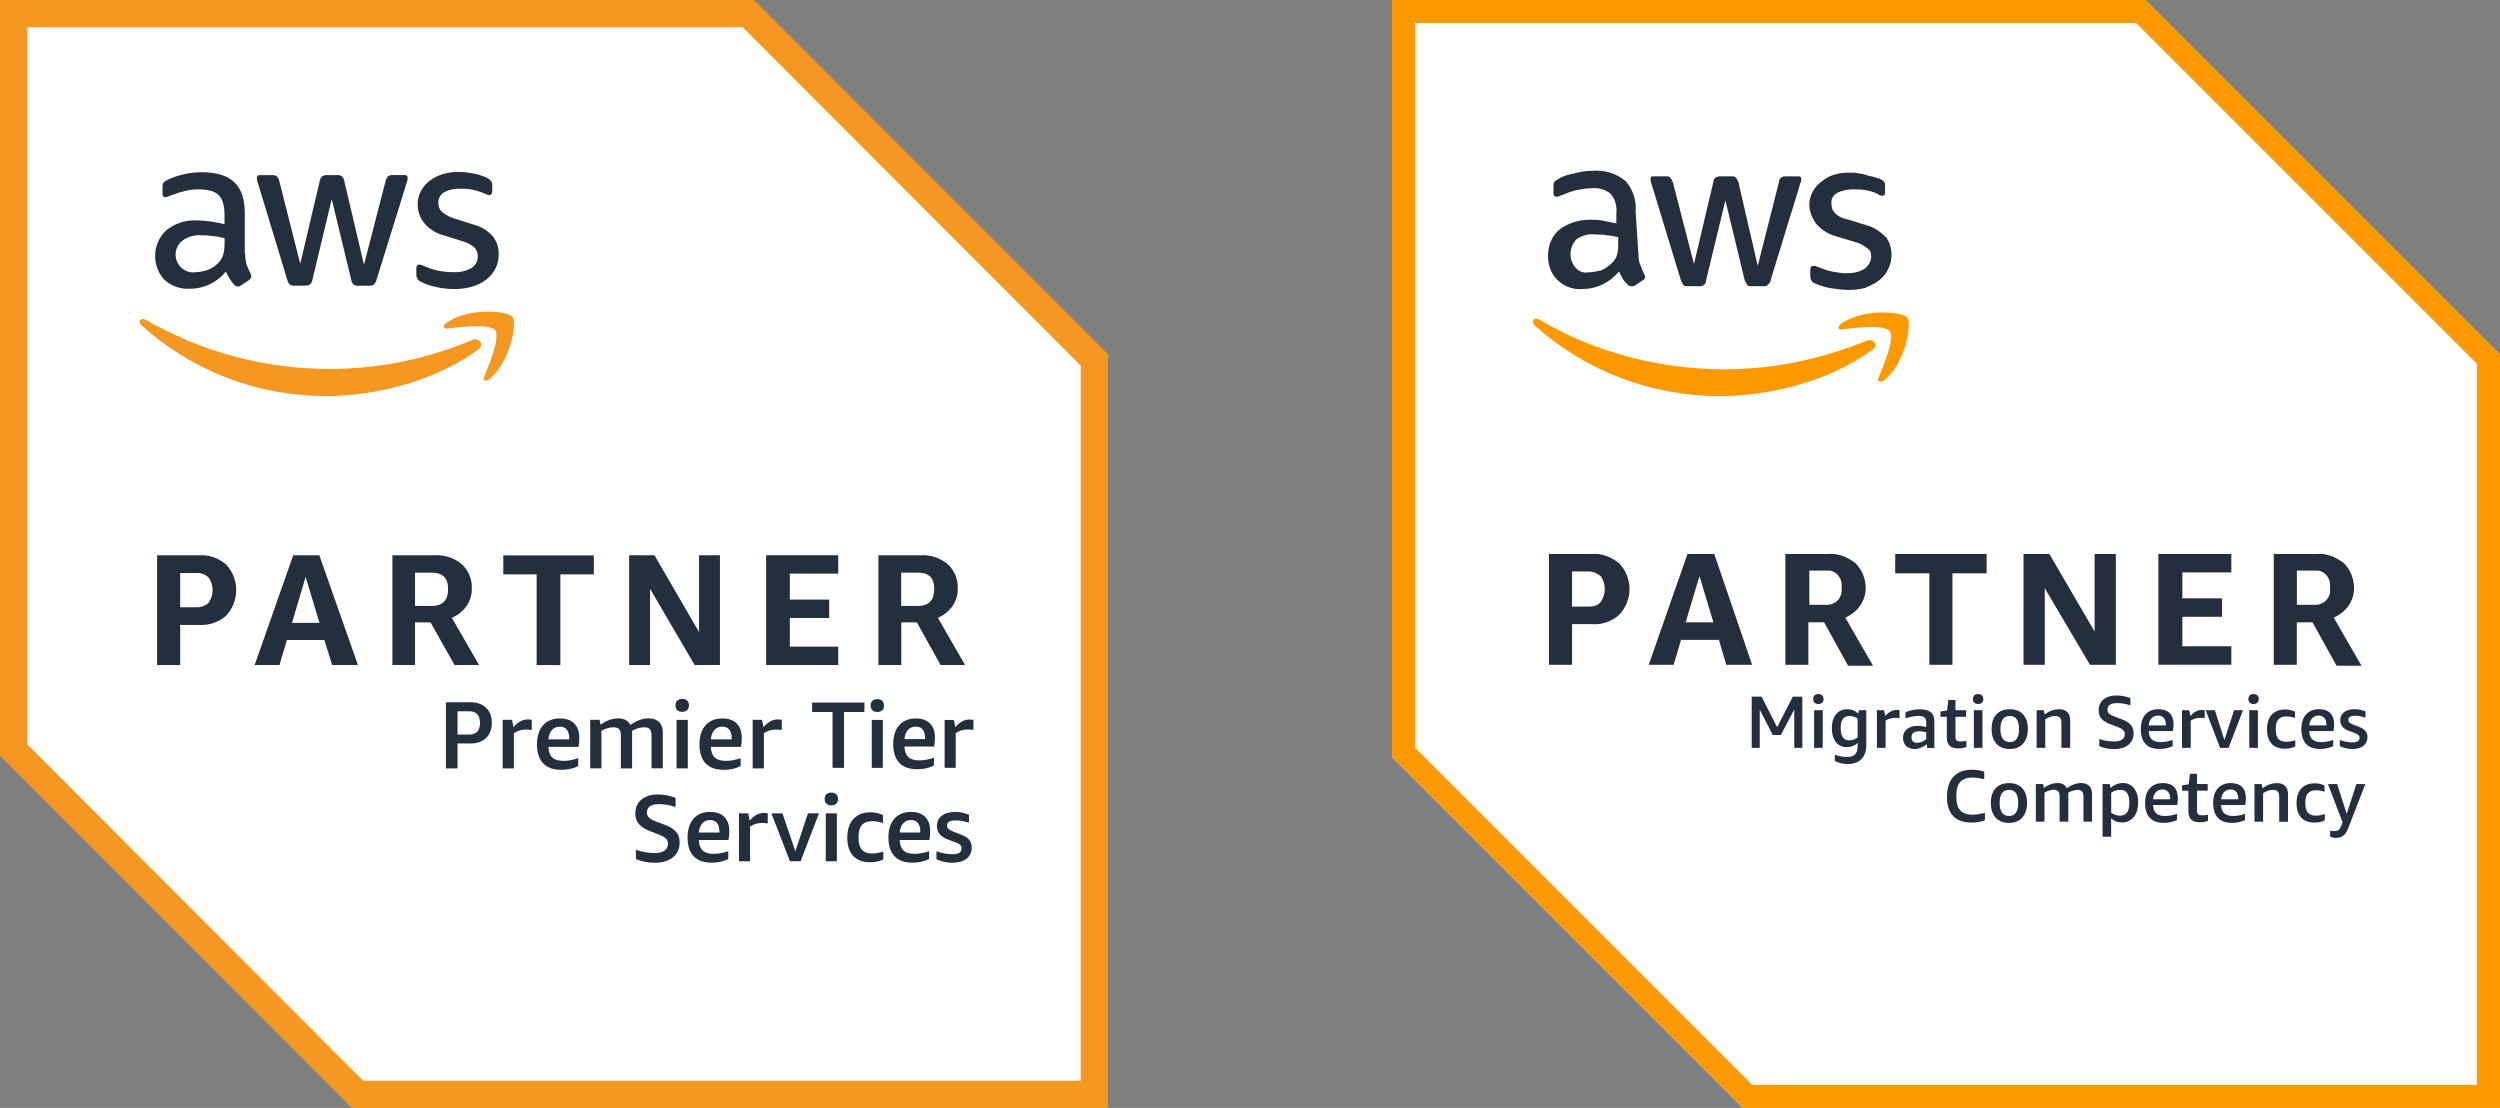
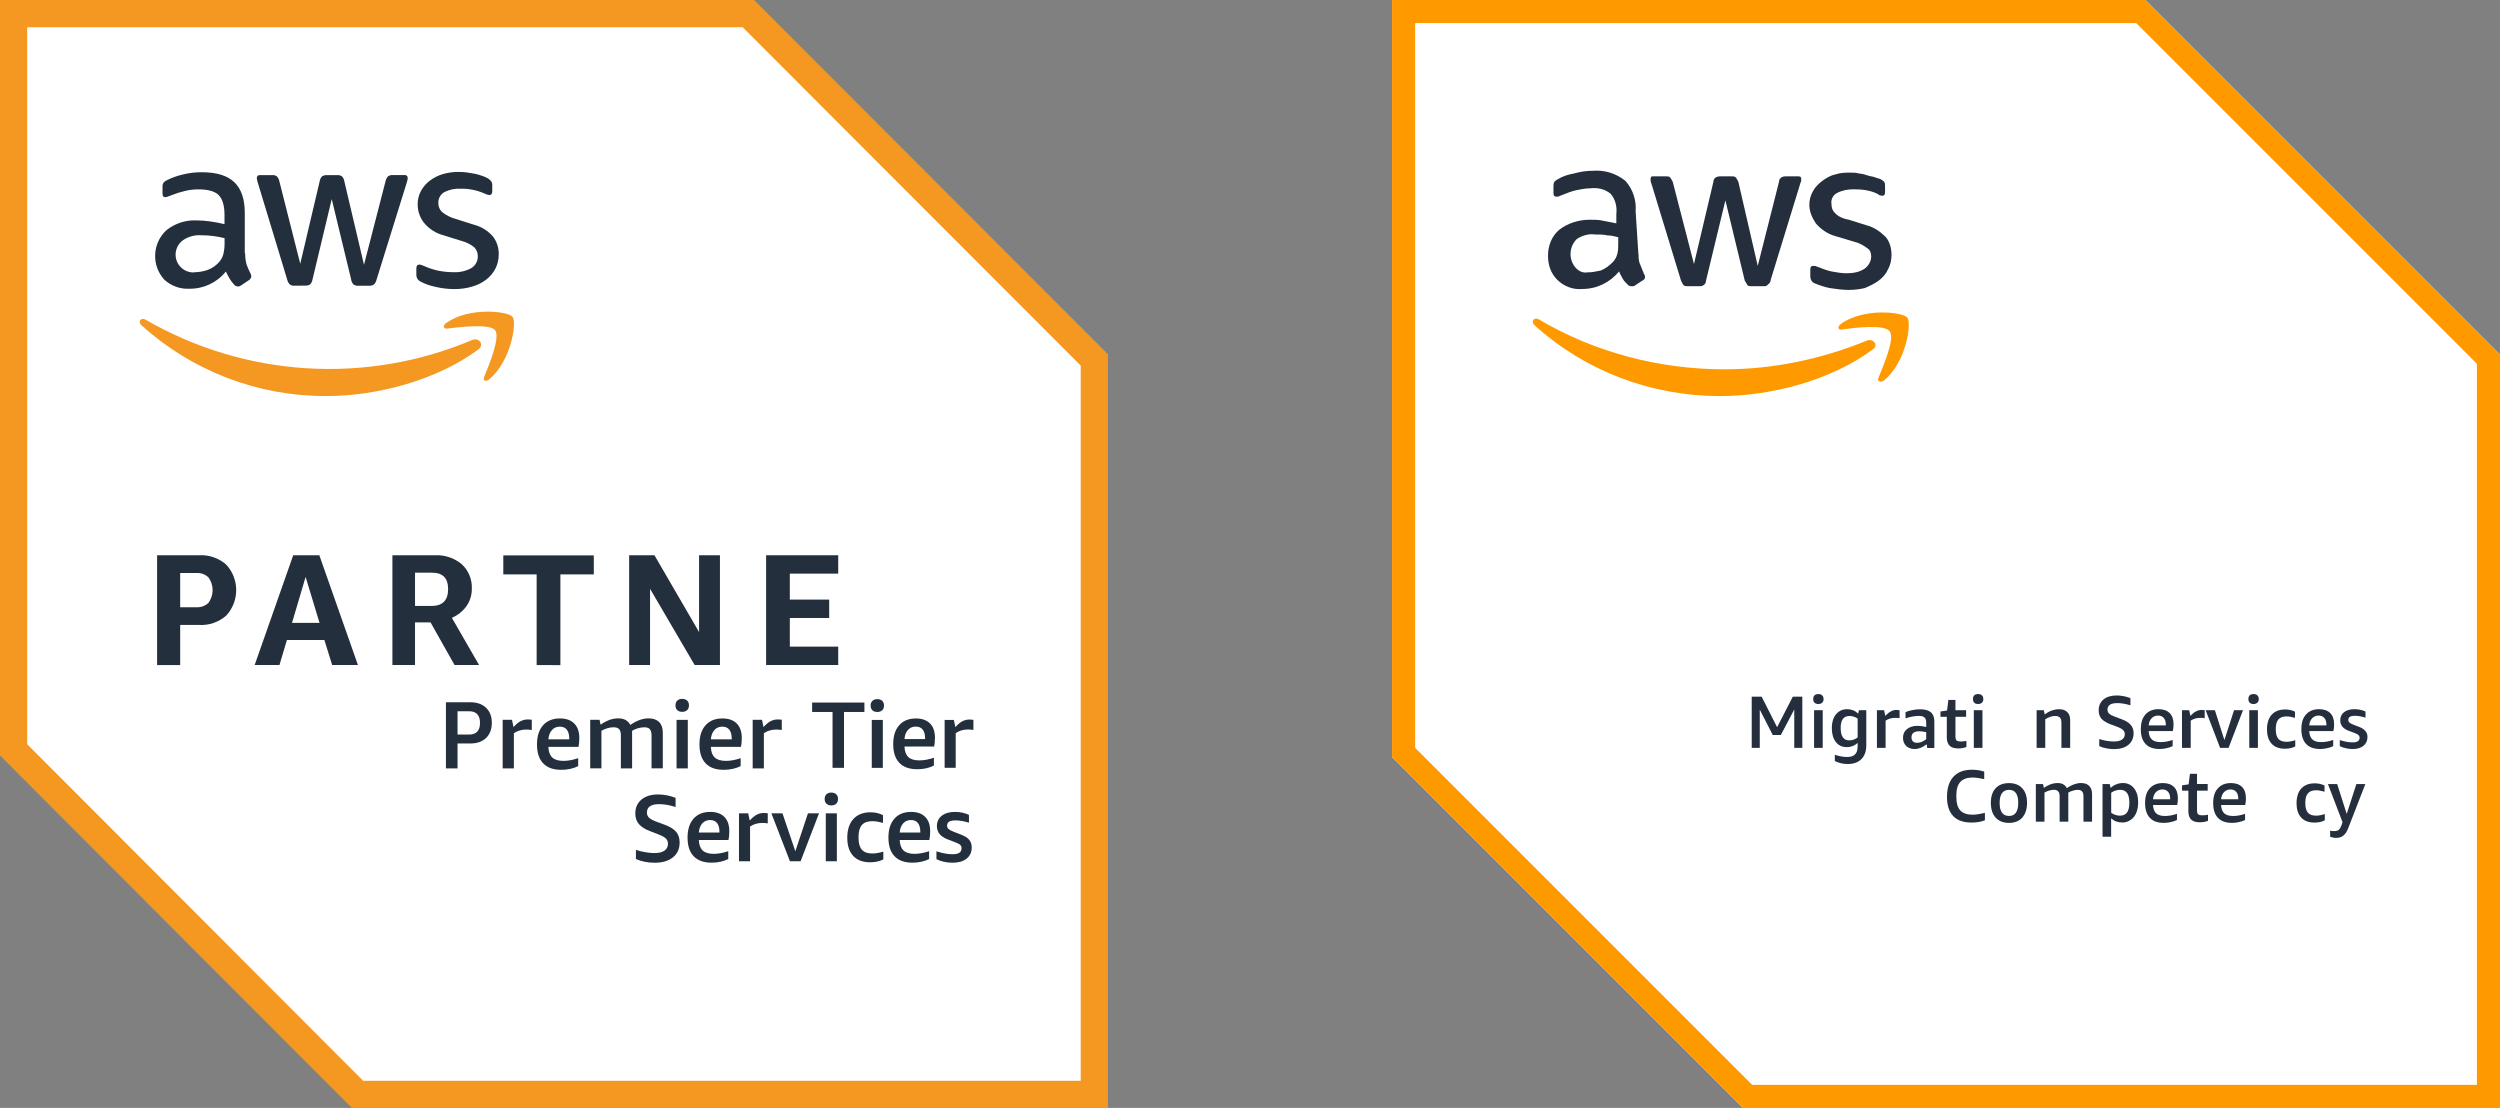
<svg xmlns="http://www.w3.org/2000/svg" width="352" height="156" viewBox="0 0 352 156" fill="none">
  <rect x="0" y="0" width="352" height="156" fill="#808080" stroke="none" />
  <g clip-path="url(#clip0_4022_36573)">
    <path d="M1.45 2.237V105.508L50.074 154.213H153.127V50.345L104.826 1.957L1.45 2.237Z" fill="white" />
    <path d="M104.58 3.843L152.164 51.479V152.179H51.135L3.831 104.789V3.843H104.58ZM106.167 0H0V106.379L1.095 107.475L48.421 154.871L49.543 155.995H156V49.884L154.873 48.755L107.294 1.124L106.167 0Z" fill="#F49821" />
    <path d="M25.371 87.999V93.64H22.12V78.181H28.02C29.421 78.099 30.794 78.57 31.85 79.497C33.727 81.519 33.727 84.655 31.85 86.678C30.794 87.604 29.421 88.076 28.02 87.993H25.371V87.999ZM25.371 85.499H27.642C28.271 85.543 28.89 85.318 29.349 84.885C30.132 83.816 30.132 82.364 29.349 81.295C28.89 80.862 28.271 80.637 27.642 80.681H25.371V85.499Z" fill="#242F3E" />
    <path d="M46.768 93.633L45.674 90.114H40.398L39.347 93.633H35.856L41.285 78.18H44.962L50.397 93.633H46.768ZM41.115 87.701H44.99L43.03 81.233L41.115 87.701Z" fill="#242F3E" />
    <path d="M55.251 93.634V78.181H61.199C62.589 78.099 63.963 78.554 65.03 79.453C65.982 80.341 66.496 81.608 66.431 82.907C66.442 83.767 66.185 84.612 65.698 85.319C65.172 86.059 64.455 86.634 63.623 86.991L67.454 93.634H64.001L60.624 87.637H58.435V93.634H55.251ZM58.435 85.319H60.756C62.31 85.319 63.093 84.529 63.093 82.951C63.093 81.372 62.327 80.632 60.8 80.632H58.435V85.319Z" fill="#242F3E" />
    <path d="M75.559 93.636V80.874H70.864V78.199H83.609V80.874H78.903V93.652L75.559 93.636Z" fill="#242F3E" />
    <path d="M91.528 82.905V93.633H88.584V78.18H92.147L98.429 88.995V78.18H101.368V93.633H97.805L91.528 82.905Z" fill="#242F3E" />
    <path d="M107.869 93.633V78.18H118.021V80.767H111.207V84.423H116.751V87.011H111.207V91.045H118.021V93.633H107.869Z" fill="#242F3E" />
-     <path d="M123.679 93.634V78.181H129.622C131.012 78.099 132.386 78.554 133.453 79.453C134.405 80.341 134.92 81.608 134.854 82.907C134.865 83.767 134.608 84.612 134.121 85.319C133.601 86.059 132.884 86.634 132.052 86.991L135.883 93.634H132.435L129.092 87.637H126.903V93.634H123.679ZM126.886 85.319H129.201C130.761 85.319 131.543 84.529 131.538 82.951C131.538 81.372 130.772 80.599 129.245 80.632H126.886V85.319Z" fill="#242F3E" />
    <path d="M34.521 35.664C34.51 36.19 34.575 36.717 34.712 37.226C34.865 37.66 35.051 38.082 35.26 38.487C35.336 38.608 35.38 38.75 35.385 38.893C35.369 39.118 35.249 39.326 35.051 39.441L33.957 40.176C33.661 40.417 33.224 40.378 32.977 40.088C32.742 39.836 32.529 39.562 32.348 39.266C32.173 38.97 31.998 38.635 31.801 38.23C30.553 39.792 28.649 40.685 26.651 40.653C25.36 40.718 24.096 40.263 23.143 39.386C21.299 37.38 21.43 34.261 23.433 32.413L23.444 32.403C24.659 31.438 26.186 30.95 27.735 31.032C28.359 31.038 28.977 31.087 29.595 31.175C30.241 31.262 30.909 31.399 31.609 31.558V30.276C31.609 28.944 31.33 28.012 30.788 27.469C30.247 26.926 29.278 26.663 27.932 26.663C27.291 26.663 26.657 26.734 26.038 26.888C25.392 27.041 24.763 27.239 24.145 27.485C23.942 27.573 23.74 27.65 23.532 27.716C23.439 27.743 23.346 27.759 23.247 27.765C23.006 27.765 22.881 27.59 22.881 27.217V26.356C22.864 26.142 22.908 25.928 23.006 25.742C23.138 25.583 23.302 25.457 23.494 25.375C24.189 25.024 24.922 24.761 25.683 24.585C26.575 24.355 27.494 24.24 28.419 24.251C30.509 24.251 32.031 24.723 33.01 25.671C33.99 26.619 34.466 28.061 34.466 29.991V35.681L34.521 35.664ZM27.406 38.328C28.019 38.323 28.632 38.219 29.212 38.016C29.847 37.786 30.411 37.402 30.854 36.892C31.133 36.574 31.336 36.201 31.445 35.796C31.566 35.297 31.626 34.782 31.62 34.266V33.532C31.089 33.4 30.553 33.301 30.011 33.23C29.464 33.159 28.917 33.126 28.37 33.126C27.445 33.055 26.525 33.301 25.759 33.828C24.643 34.639 24.391 36.207 25.201 37.325C25.71 38.027 26.542 38.416 27.401 38.356V38.328H27.406ZM41.471 40.225C41.236 40.252 40.995 40.187 40.803 40.05C40.623 39.858 40.491 39.622 40.437 39.364L36.321 25.797C36.239 25.572 36.184 25.337 36.163 25.095C36.13 24.887 36.277 24.69 36.485 24.657C36.518 24.657 36.551 24.651 36.584 24.657H38.297C38.538 24.624 38.784 24.69 38.981 24.832C39.161 25.024 39.282 25.26 39.331 25.517L42.275 37.139L45.011 25.517C45.044 25.26 45.165 25.018 45.345 24.832C45.553 24.701 45.8 24.64 46.046 24.657H47.447C47.693 24.629 47.945 24.69 48.147 24.832C48.333 25.018 48.448 25.26 48.481 25.517L51.25 37.276L54.288 25.506C54.342 25.254 54.463 25.013 54.638 24.821C54.84 24.69 55.081 24.629 55.322 24.646H56.964C57.177 24.618 57.374 24.766 57.401 24.98C57.401 25.013 57.401 25.051 57.401 25.084C57.401 25.177 57.385 25.271 57.368 25.364C57.336 25.512 57.297 25.66 57.243 25.802L53.018 39.375C52.969 39.633 52.837 39.869 52.651 40.055C52.454 40.187 52.219 40.247 51.984 40.236H50.479C50.232 40.263 49.981 40.197 49.778 40.055C49.592 39.863 49.477 39.617 49.444 39.353L46.708 28.034L44.005 39.337C43.966 39.6 43.851 39.841 43.676 40.039C43.468 40.176 43.222 40.236 42.976 40.214L41.471 40.225ZM63.99 40.702C63.082 40.702 62.173 40.598 61.292 40.384C60.592 40.241 59.913 40.006 59.278 39.682C59.049 39.578 58.857 39.403 58.731 39.189C58.66 39.035 58.622 38.871 58.622 38.701V37.802C58.622 37.435 58.764 37.254 59.027 37.254C59.136 37.254 59.24 37.27 59.344 37.309C59.448 37.342 59.607 37.413 59.782 37.484C60.406 37.764 61.051 37.972 61.719 38.114C62.403 38.252 63.104 38.323 63.804 38.323C64.696 38.378 65.583 38.175 66.365 37.747C66.945 37.396 67.296 36.755 67.274 36.075C67.285 35.62 67.115 35.176 66.803 34.847C66.289 34.414 65.681 34.102 65.03 33.937L62.491 33.142C61.391 32.863 60.406 32.238 59.689 31.355C59.12 30.626 58.813 29.733 58.808 28.806C58.791 28.127 58.956 27.458 59.284 26.86C59.596 26.296 60.028 25.808 60.543 25.419C61.09 25.008 61.708 24.701 62.365 24.509C63.076 24.3 63.815 24.202 64.554 24.207C64.948 24.207 65.342 24.229 65.731 24.279C66.13 24.333 66.497 24.405 66.869 24.47C67.241 24.536 67.553 24.646 67.865 24.755C68.122 24.832 68.368 24.936 68.604 25.068C68.817 25.172 69.003 25.32 69.151 25.506C69.266 25.676 69.32 25.879 69.31 26.087V26.915C69.31 27.282 69.167 27.463 68.905 27.463C68.669 27.436 68.445 27.365 68.237 27.255C67.181 26.784 66.031 26.548 64.871 26.57C64.067 26.526 63.262 26.691 62.545 27.058C61.998 27.381 61.681 27.984 61.719 28.62C61.714 29.097 61.911 29.552 62.266 29.87C62.836 30.325 63.492 30.648 64.193 30.835L66.683 31.624C67.744 31.893 68.702 32.479 69.419 33.312C69.955 34.02 70.234 34.88 70.224 35.768C70.234 36.47 70.076 37.166 69.769 37.802C69.457 38.405 69.019 38.931 68.489 39.348C67.909 39.797 67.246 40.132 66.54 40.335C65.714 40.587 64.86 40.707 63.996 40.702H63.99Z" fill="#242F3E" />
    <path fill-rule="evenodd" clip-rule="evenodd" d="M67.312 49.231C61.544 53.495 53.166 55.765 45.969 55.765C36.343 55.809 27.045 52.251 19.904 45.788C19.356 45.295 19.849 44.626 20.5 45.015C34.532 53.123 51.546 54.181 66.469 47.877C67.433 47.46 68.286 48.529 67.312 49.231Z" fill="#F49821" />
    <path fill-rule="evenodd" clip-rule="evenodd" d="M69.709 46.496C68.976 45.547 64.839 46.035 62.962 46.265C62.414 46.337 62.316 45.843 62.825 45.476C66.108 43.157 71.531 43.831 72.166 44.599C72.801 45.366 71.991 50.81 68.883 53.408C68.412 53.814 67.953 53.605 68.166 53.079C68.888 51.342 70.475 47.433 69.709 46.496Z" fill="#F49821" />
    <path d="M117.222 108.111V100.245H114.349V98.918H121.709V100.245H118.836V108.111H117.222Z" fill="#242F3E" />
    <path d="M123.526 100.246C123.236 100.246 123.006 100.17 122.837 100.005C122.667 99.846 122.585 99.627 122.585 99.342C122.585 99.057 122.667 98.838 122.837 98.679C123.006 98.52 123.236 98.438 123.526 98.438C123.816 98.438 124.046 98.52 124.216 98.679C124.385 98.838 124.468 99.057 124.468 99.342C124.468 99.627 124.385 99.846 124.216 100.005C124.046 100.164 123.816 100.246 123.526 100.246ZM122.744 108.113V101.365H124.303V108.113H122.744Z" fill="#242F3E" />
    <path d="M127.351 105.113C127.379 105.787 127.559 106.275 127.893 106.593C128.227 106.911 128.747 107.064 129.447 107.064C130.077 107.064 130.761 106.938 131.494 106.691V107.793C131.193 107.952 130.837 108.078 130.427 108.171C130.016 108.265 129.589 108.308 129.152 108.308C128.041 108.308 127.198 108.007 126.623 107.404C126.049 106.801 125.764 105.929 125.764 104.778C125.764 103.627 126.043 102.75 126.607 102.114C127.165 101.478 127.953 101.16 128.955 101.16C129.819 101.16 130.481 101.396 130.947 101.867C131.412 102.339 131.642 103.008 131.642 103.879C131.642 104.34 131.603 104.751 131.527 105.113H127.351ZM128.944 102.3C128.489 102.3 128.123 102.459 127.838 102.777C127.554 103.095 127.39 103.523 127.351 104.065H130.252V103.961C130.252 103.424 130.142 103.013 129.918 102.728C129.693 102.443 129.371 102.306 128.944 102.306V102.3Z" fill="#242F3E" />
    <path d="M133.004 108.111V101.363H134.301L134.515 102.372C134.865 101.983 135.199 101.709 135.505 101.55C135.812 101.391 136.151 101.309 136.512 101.309C136.682 101.309 136.863 101.32 137.054 101.347V102.778C136.808 102.734 136.556 102.712 136.299 102.712C135.648 102.712 135.068 102.882 134.564 103.216V108.111H133.004Z" fill="#242F3E" />
    <path d="M91.539 117.034C90.806 116.749 90.275 116.415 89.947 116.02C89.618 115.625 89.449 115.132 89.449 114.54C89.449 113.718 89.739 113.065 90.313 112.583C90.894 112.101 91.671 111.859 92.65 111.859C93.46 111.859 94.287 112.018 95.124 112.336V113.625C94.281 113.361 93.515 113.224 92.82 113.224C91.665 113.224 91.085 113.619 91.085 114.403C91.085 114.704 91.189 114.951 91.397 115.143C91.605 115.34 91.977 115.532 92.508 115.724L93.619 116.135C94.347 116.409 94.877 116.738 95.206 117.127C95.534 117.517 95.693 118.01 95.693 118.613C95.693 119.506 95.381 120.208 94.752 120.712C94.122 121.222 93.263 121.474 92.169 121.474C91.703 121.474 91.233 121.431 90.768 121.337C90.297 121.244 89.886 121.113 89.536 120.948V119.66C89.963 119.802 90.406 119.912 90.872 119.994C91.337 120.071 91.758 120.115 92.13 120.115C92.749 120.115 93.225 120 93.553 119.775C93.882 119.55 94.051 119.227 94.051 118.799C94.051 118.498 93.953 118.251 93.75 118.059C93.548 117.867 93.197 117.67 92.694 117.478L91.534 117.029L91.539 117.034Z" fill="#242F3E" />
    <path d="M98.396 118.269C98.424 118.943 98.604 119.431 98.938 119.749C99.272 120.067 99.792 120.22 100.492 120.22C101.121 120.22 101.806 120.094 102.539 119.848V120.949C102.238 121.108 101.882 121.234 101.472 121.328C101.061 121.421 100.634 121.465 100.197 121.465C99.086 121.465 98.243 121.163 97.668 120.56C97.094 119.957 96.809 119.086 96.809 117.934C96.809 116.783 97.088 115.906 97.652 115.27C98.21 114.634 98.998 114.316 100 114.316C100.864 114.316 101.526 114.552 101.992 115.024C102.457 115.495 102.687 116.164 102.687 117.035C102.687 117.496 102.648 117.907 102.572 118.269H98.396ZM99.989 115.457C99.534 115.457 99.168 115.616 98.883 115.934C98.599 116.251 98.434 116.679 98.396 117.222H101.297V117.118C101.297 116.58 101.187 116.169 100.963 115.884C100.738 115.599 100.415 115.462 99.989 115.462V115.457Z" fill="#242F3E" />
    <path d="M104.049 121.268V114.52H105.346L105.56 115.528C105.91 115.139 106.244 114.865 106.55 114.706C106.857 114.547 107.196 114.465 107.557 114.465C107.727 114.465 107.907 114.476 108.099 114.503V115.934C107.853 115.89 107.601 115.868 107.344 115.868C106.693 115.868 106.112 116.038 105.609 116.372V121.268H104.049Z" fill="#242F3E" />
    <path d="M111.224 121.268L108.613 114.52H110.173L111.984 119.864L113.757 114.52H115.317L112.723 121.268H111.213H111.224Z" fill="#242F3E" />
    <path d="M117.052 113.403C116.762 113.403 116.532 113.326 116.363 113.162C116.193 113.003 116.111 112.783 116.111 112.498C116.111 112.213 116.193 111.994 116.363 111.835C116.532 111.676 116.762 111.594 117.052 111.594C117.342 111.594 117.572 111.676 117.742 111.835C117.911 111.994 117.993 112.213 117.993 112.498C117.993 112.783 117.911 113.003 117.742 113.162C117.572 113.32 117.342 113.403 117.052 113.403ZM116.27 121.269V114.521H117.829V121.269H116.27Z" fill="#242F3E" />
    <path d="M124.374 120.999C123.855 121.273 123.231 121.41 122.508 121.41C121.474 121.41 120.68 121.108 120.128 120.511C119.57 119.908 119.296 119.058 119.296 117.951C119.296 116.843 119.58 115.939 120.155 115.314C120.73 114.689 121.534 114.371 122.563 114.371C123.209 114.371 123.794 114.503 124.325 114.771V115.873C123.734 115.703 123.231 115.621 122.815 115.621C122.153 115.621 121.666 115.802 121.354 116.158C121.042 116.514 120.883 117.074 120.883 117.825V117.995C120.883 118.74 121.042 119.288 121.354 119.639C121.666 119.995 122.153 120.171 122.815 120.171C123.291 120.171 123.811 120.083 124.374 119.908V121.01V120.999Z" fill="#242F3E" />
    <path d="M126.678 118.269C126.706 118.943 126.886 119.431 127.22 119.749C127.554 120.067 128.074 120.22 128.774 120.22C129.404 120.22 130.088 120.094 130.821 119.848V120.949C130.52 121.108 130.164 121.234 129.754 121.328C129.343 121.421 128.917 121.465 128.479 121.465C127.368 121.465 126.525 121.163 125.95 120.56C125.376 119.957 125.091 119.086 125.091 117.934C125.091 116.783 125.37 115.906 125.934 115.27C126.492 114.634 127.28 114.316 128.282 114.316C129.146 114.316 129.809 114.552 130.274 115.024C130.739 115.495 130.969 116.164 130.969 117.035C130.969 117.496 130.93 117.907 130.854 118.269H126.678ZM128.271 115.457C127.817 115.457 127.45 115.616 127.165 115.934C126.881 116.251 126.717 116.679 126.678 117.222H129.579V117.118C129.579 116.58 129.469 116.169 129.245 115.884C129.021 115.599 128.698 115.462 128.271 115.462V115.457Z" fill="#242F3E" />
    <path d="M135.385 119.436C135.385 119.245 135.325 119.086 135.199 118.965C135.073 118.844 134.843 118.724 134.509 118.598L133.404 118.176C132.413 117.797 131.915 117.178 131.915 116.317C131.915 115.698 132.145 115.21 132.605 114.854C133.065 114.497 133.677 114.316 134.444 114.316C135.21 114.316 135.839 114.459 136.43 114.739V115.84C135.741 115.621 135.106 115.511 134.531 115.511C134.121 115.511 133.825 115.572 133.634 115.692C133.442 115.813 133.349 115.999 133.349 116.257C133.349 116.454 133.42 116.608 133.557 116.728C133.694 116.849 133.94 116.981 134.296 117.118L135.319 117.518C135.85 117.721 136.233 117.962 136.468 118.247C136.704 118.532 136.819 118.888 136.819 119.321C136.819 119.985 136.578 120.511 136.102 120.895C135.626 121.278 134.963 121.47 134.115 121.47C133.699 121.47 133.294 121.426 132.895 121.339C132.495 121.251 132.151 121.125 131.85 120.966V119.864C132.698 120.138 133.453 120.275 134.11 120.275C134.553 120.275 134.876 120.209 135.078 120.067C135.281 119.924 135.385 119.721 135.385 119.436Z" fill="#242F3E" />
    <path d="M64.422 104.684V108.187H62.786V98.879H66.234C67.164 98.879 67.897 99.136 68.439 99.657C68.981 100.178 69.249 100.885 69.249 101.779C69.249 102.672 68.981 103.379 68.445 103.9C67.908 104.421 67.181 104.679 66.256 104.679H64.422V104.684ZM64.422 103.423H66.064C66.568 103.423 66.945 103.286 67.203 103.007C67.46 102.727 67.585 102.321 67.585 101.784C67.585 101.247 67.46 100.841 67.203 100.562C66.945 100.282 66.568 100.145 66.064 100.145H64.422V103.423Z" fill="#242F3E" />
    <path d="M70.776 108.187V101.352H72.09L72.303 102.371C72.659 101.977 72.998 101.697 73.31 101.538C73.622 101.379 73.962 101.297 74.328 101.297C74.498 101.297 74.678 101.308 74.875 101.335V102.788C74.624 102.744 74.372 102.722 74.109 102.722C73.447 102.722 72.862 102.892 72.353 103.232V108.187H70.771H70.776Z" fill="#242F3E" />
    <path d="M77.212 105.158C77.239 105.838 77.42 106.337 77.759 106.654C78.098 106.972 78.624 107.131 79.335 107.131C79.975 107.131 80.665 107.005 81.409 106.753V107.866C81.103 108.025 80.747 108.156 80.331 108.25C79.915 108.343 79.483 108.392 79.04 108.392C77.912 108.392 77.059 108.091 76.478 107.477C75.898 106.868 75.608 105.98 75.608 104.818C75.608 103.656 75.893 102.762 76.462 102.121C77.031 101.48 77.825 101.156 78.843 101.156C79.718 101.156 80.391 101.397 80.862 101.874C81.333 102.351 81.568 103.031 81.568 103.908C81.568 104.374 81.53 104.791 81.453 105.158H77.228H77.212ZM78.826 102.313C78.367 102.313 77.994 102.472 77.71 102.795C77.425 103.119 77.256 103.552 77.212 104.1H80.151V103.99C80.151 103.442 80.036 103.031 79.811 102.74C79.587 102.455 79.259 102.313 78.826 102.313Z" fill="#242F3E" />
    <path d="M91.736 108.189V103.557C91.736 103.145 91.654 102.849 91.495 102.668C91.337 102.488 91.069 102.4 90.702 102.4C90.423 102.4 90.133 102.449 89.815 102.542C89.503 102.636 89.23 102.756 89 102.899V108.189H87.418V103.557C87.418 103.145 87.336 102.849 87.178 102.668C87.019 102.488 86.751 102.4 86.384 102.4C86.127 102.4 85.848 102.444 85.547 102.526C85.246 102.614 84.961 102.734 84.682 102.893V108.183H83.101V101.347H84.414L84.562 102.033C85.01 101.726 85.432 101.506 85.831 101.358C86.231 101.216 86.63 101.145 87.03 101.145C87.862 101.145 88.431 101.452 88.748 102.071C89.64 101.452 90.499 101.145 91.32 101.145C91.955 101.145 92.448 101.314 92.798 101.66C93.148 102.005 93.323 102.504 93.323 103.156V108.178H91.742L91.736 108.189Z" fill="#242F3E" />
    <path d="M96.054 100.228C95.758 100.228 95.528 100.146 95.359 99.987C95.189 99.828 95.107 99.603 95.107 99.318C95.107 99.033 95.189 98.808 95.359 98.644C95.528 98.479 95.764 98.402 96.054 98.402C96.344 98.402 96.579 98.485 96.749 98.644C96.918 98.802 97.006 99.027 97.006 99.318C97.006 99.608 96.918 99.828 96.749 99.987C96.579 100.146 96.349 100.228 96.054 100.228ZM95.26 108.193V101.357H96.842V108.193H95.26Z" fill="#242F3E" />
    <path d="M100.087 105.158C100.115 105.838 100.295 106.337 100.635 106.654C100.974 106.972 101.499 107.131 102.211 107.131C102.851 107.131 103.541 107.005 104.285 106.753V107.866C103.978 108.025 103.623 108.156 103.207 108.25C102.791 108.343 102.358 108.392 101.915 108.392C100.788 108.392 99.934 108.091 99.354 107.477C98.774 106.868 98.484 105.98 98.484 104.818C98.484 103.656 98.769 102.762 99.338 102.121C99.907 101.48 100.7 101.156 101.718 101.156C102.594 101.156 103.267 101.397 103.738 101.874C104.208 102.351 104.443 103.031 104.443 103.908C104.443 104.374 104.405 104.791 104.329 105.158H100.104H100.087ZM101.702 102.313C101.242 102.313 100.87 102.472 100.585 102.795C100.301 103.119 100.131 103.552 100.087 104.1H103.026V103.99C103.026 103.442 102.911 103.031 102.687 102.74C102.462 102.455 102.134 102.313 101.702 102.313Z" fill="#242F3E" />
    <path d="M105.976 108.187V101.352H107.289L107.503 102.371C107.858 101.977 108.198 101.697 108.509 101.538C108.821 101.379 109.161 101.297 109.527 101.297C109.697 101.297 109.878 101.308 110.075 101.335V102.788C109.823 102.744 109.571 102.722 109.308 102.722C108.646 102.722 108.061 102.892 107.552 103.232V108.187H105.97H105.976Z" fill="#242F3E" />
  </g>
  <g clip-path="url(#clip1_4022_36573)">
    <path d="M302.078 0H196V106.598L245.402 156H352V49.922L302.078 0Z" fill="white" />
    <path d="M300.778 3.251L348.749 51.222V152.749H246.701L199.251 105.299V3.251H300.778ZM302.078 0H196V106.598L245.402 156H352V49.922L302.078 0Z" fill="#FF9900" />
-     <path d="M221.348 87.877V93.6H218.097V77.999H224.078C225.509 77.873 226.808 78.394 227.975 79.298C229.927 81.376 229.927 84.501 227.975 86.578C226.939 87.494 225.503 88.009 224.078 87.877H221.348ZM221.348 85.405H223.689C224.341 85.405 224.988 85.279 225.371 84.753C226.15 83.717 226.15 82.154 225.371 81.118C224.851 80.724 224.335 80.466 223.689 80.466H221.348V85.4V85.405ZM243.056 93.6L242.02 90.092H236.691L235.65 93.6H232.141L237.596 77.999H241.367L246.696 93.6H243.05H243.056ZM237.344 87.62H241.241L239.29 81.118L237.338 87.62H237.344ZM251.377 93.6V77.999H257.358C258.794 77.873 260.093 78.394 261.255 79.298C262.171 80.203 262.691 81.507 262.691 82.807C262.691 83.722 262.428 84.501 261.902 85.279C261.387 86.057 260.603 86.578 259.824 86.973L263.722 93.732H260.214L256.837 87.625H254.622V93.606H251.371L251.377 93.6ZM254.628 85.153H256.968C258.141 85.279 259.177 84.501 259.304 83.333V82.681C259.441 81.507 258.651 80.471 257.621 80.345H254.754V85.153H254.628ZM271.654 93.6V80.729H266.846V77.999H279.718V80.729H274.905V93.6H271.654ZM287.902 82.807V93.6H284.914V77.999H288.549L294.919 88.919V77.999H297.912V93.6H294.266L287.896 82.807H287.902ZM303.898 93.6V77.999H314.171V80.597H307.274V84.243H312.866V86.841H307.274V90.996H314.171V93.595H303.898V93.6ZM320.146 93.6V77.999H326.126C327.557 77.873 328.856 78.394 330.024 79.298C330.939 80.203 331.455 81.507 331.455 82.807C331.455 83.722 331.197 84.501 330.676 85.279C330.155 86.057 329.377 86.578 328.599 86.973L332.496 93.732H328.988L325.6 87.625H323.391V93.606H320.14L320.146 93.6ZM323.396 85.153H325.743C326.905 85.279 327.952 84.501 328.078 83.333V82.681C328.204 81.507 327.425 80.471 326.395 80.345H323.402V85.153H323.396Z" fill="#242E3D" />
    <path d="M230.705 35.751C230.705 36.272 230.705 36.793 230.968 37.308C231.094 37.703 231.352 38.223 231.489 38.607C231.615 38.744 231.615 38.87 231.615 39.002C231.615 39.259 231.489 39.396 231.22 39.523L230.047 40.301H229.664C229.4 40.301 229.269 40.175 229.143 40.043C228.885 39.78 228.622 39.523 228.49 39.254C228.364 38.996 228.096 38.602 227.97 38.218C226.67 39.775 224.851 40.69 222.767 40.69C221.468 40.816 220.169 40.295 219.259 39.391C218.344 38.475 217.96 37.302 217.96 36.003C217.96 34.572 218.481 33.273 219.517 32.369C220.69 31.453 222.247 30.938 223.809 30.938C224.461 30.938 225.108 30.938 225.629 31.064C226.281 31.19 226.928 31.322 227.58 31.448V30.149C227.707 29.113 227.443 28.071 226.791 27.293C226.013 26.64 224.977 26.388 223.935 26.514C223.283 26.514 222.636 26.64 221.984 26.772C221.331 26.904 220.684 27.167 220.032 27.424C219.774 27.55 219.637 27.55 219.38 27.687H219.122C218.859 27.687 218.727 27.55 218.727 27.167V26.251C218.727 25.994 218.727 25.867 218.853 25.599C218.98 25.473 219.117 25.341 219.374 25.215C220.027 24.82 220.805 24.563 221.583 24.437C222.499 24.174 223.403 24.042 224.319 24.042C226.002 23.916 227.569 24.437 228.869 25.473C229.905 26.646 230.425 28.203 230.299 29.765L230.683 35.746L230.705 35.751ZM223.557 38.349C224.209 38.349 224.73 38.223 225.377 38.092C226.029 37.829 226.55 37.439 227.071 36.919C227.328 36.656 227.591 36.266 227.723 35.746C227.855 35.225 227.849 34.704 227.849 34.189V33.399C227.328 33.273 226.808 33.142 226.292 33.142C225.771 33.016 225.251 33.016 224.598 33.016C223.694 32.89 222.778 33.142 222 33.668C220.958 34.704 220.827 36.398 221.742 37.566C222.258 38.218 222.905 38.47 223.557 38.344V38.349ZM237.727 40.301C237.47 40.301 237.206 40.301 237.075 40.175C236.949 40.049 236.817 39.78 236.691 39.523L232.525 25.873C232.399 25.61 232.399 25.352 232.399 25.221C232.399 24.957 232.525 24.826 232.657 24.826H234.477C234.74 24.826 234.997 24.826 235.129 24.952C235.255 25.089 235.392 25.347 235.524 25.604L238.511 37.176L241.246 25.604C241.246 25.347 241.373 25.089 241.63 24.952C241.893 24.826 242.151 24.826 242.283 24.826H243.713C243.976 24.826 244.234 24.826 244.366 24.952C244.503 25.089 244.629 25.347 244.76 25.604L247.49 37.439L250.483 25.604C250.483 25.347 250.609 25.089 250.867 24.952C251.13 24.826 251.262 24.826 251.519 24.826H253.213C253.471 24.826 253.608 24.952 253.608 25.089V25.473C253.608 25.599 253.471 25.736 253.471 25.867L249.316 39.391C249.316 39.649 249.19 39.906 248.921 40.043C248.795 40.301 248.537 40.301 248.269 40.301H246.712C246.454 40.301 246.191 40.301 246.059 40.175C245.933 39.912 245.802 39.78 245.665 39.523L242.935 28.208L240.205 39.523C240.205 39.78 240.079 40.043 239.81 40.175C239.684 40.301 239.427 40.301 239.295 40.301H237.727ZM260.35 40.822C259.446 40.822 258.53 40.696 257.621 40.559C256.968 40.432 256.19 40.175 255.543 39.906C255.148 39.78 254.891 39.391 254.891 38.87V37.955C254.891 37.571 255.017 37.439 255.274 37.439H255.537C255.664 37.439 255.795 37.566 255.921 37.566C256.573 37.823 257.22 38.086 257.873 38.218C258.525 38.344 259.303 38.475 259.95 38.475C260.866 38.475 261.77 38.349 262.549 37.823C263.069 37.439 263.464 36.787 263.464 36.14C263.464 35.62 263.338 35.225 262.943 34.967C262.423 34.572 261.77 34.189 261.123 34.052L258.525 33.273C257.489 33.016 256.447 32.369 255.669 31.453C255.148 30.675 254.754 29.77 254.754 28.855C254.754 28.203 254.891 27.556 255.274 26.904C255.537 26.388 256.053 25.867 256.573 25.473C257.094 25.089 257.747 24.694 258.393 24.568C259.172 24.305 259.824 24.305 260.603 24.305C260.997 24.305 261.392 24.305 261.776 24.442C262.17 24.442 262.554 24.568 262.949 24.7C263.343 24.831 263.601 24.826 263.99 24.957C264.248 25.095 264.506 25.095 264.769 25.221C265.026 25.347 265.152 25.478 265.289 25.604C265.416 25.741 265.416 25.999 265.416 26.257V27.046C265.416 27.43 265.289 27.561 265.021 27.561C264.752 27.561 264.5 27.435 264.369 27.304C263.333 26.783 262.159 26.651 260.992 26.651C260.213 26.651 259.435 26.777 258.651 27.172C258.136 27.43 257.747 28.077 257.873 28.729C257.873 29.25 257.999 29.644 258.393 30.028C258.914 30.549 259.567 30.806 260.345 30.944L262.817 31.722C263.853 31.98 264.769 32.626 265.547 33.405C266.068 34.057 266.326 34.973 266.326 35.877C266.326 36.529 266.199 37.308 265.805 37.955C265.547 38.607 265.026 39.128 264.506 39.523C263.99 39.906 263.206 40.301 262.554 40.559C262.039 40.696 261.123 40.822 260.345 40.822H260.35Z" fill="#242E3D" />
    <path d="M263.601 49.269C257.752 53.556 249.431 55.77 242.151 55.77C232.531 55.77 223.173 52.256 216.025 45.755C215.504 45.24 216.025 44.593 216.677 44.977C224.604 49.653 233.704 51.999 242.803 51.999C249.699 51.999 256.453 50.568 262.823 47.97C263.727 47.575 264.643 48.622 263.601 49.269ZM264.506 53.166C264.248 53.687 264.769 53.945 265.295 53.55C268.409 50.952 269.193 45.492 268.546 44.713C267.893 43.935 262.428 43.283 259.183 45.618C258.662 46.013 258.799 46.533 259.309 46.396C261.129 46.139 265.295 45.618 266.074 46.659C266.852 47.696 265.158 51.467 264.506 53.161V53.166Z" fill="#FF9900" />
    <path d="M252.632 105.298V99.893L250.741 103.489H249.606L247.775 99.915V105.298H246.641V98.09H248.038L250.215 102.393L252.429 98.09H253.767V105.298H252.632Z" fill="#242E3D" />
    <path d="M255.422 105.298V99.998H256.639V105.298H255.422ZM256.031 99.126C255.801 99.126 255.609 99.066 255.483 98.94C255.362 98.819 255.302 98.649 255.302 98.43C255.302 98.2 255.362 98.024 255.483 97.904C255.614 97.783 255.801 97.723 256.031 97.723C256.261 97.723 256.436 97.783 256.557 97.904C256.694 98.024 256.76 98.2 256.76 98.43C256.76 98.649 256.694 98.819 256.557 98.94C256.436 99.06 256.261 99.126 256.031 99.126Z" fill="#242E3D" />
    <path d="M261.556 104.61C261.107 105.01 260.602 105.196 260.032 105.196C259.38 105.196 258.865 104.966 258.492 104.484C258.114 103.996 257.922 103.349 257.922 102.532C257.922 102.006 258.004 101.551 258.163 101.151C258.333 100.745 258.591 100.427 258.914 100.197C259.237 99.967 259.627 99.852 260.071 99.852C260.679 99.852 261.2 100.06 261.633 100.482L261.737 99.994H262.773V104.933C262.773 105.772 262.543 106.424 262.083 106.885C261.633 107.34 260.992 107.575 260.153 107.575C259.512 107.575 258.914 107.433 258.344 107.148V106.276C258.98 106.479 259.55 106.583 260.071 106.583C260.591 106.583 260.959 106.463 261.189 106.216C261.436 105.986 261.556 105.591 261.556 105.059V104.615V104.61ZM260.4 104.242C260.805 104.242 261.189 104.111 261.556 103.837V101.178C261.205 100.931 260.811 100.811 260.4 100.811C259.989 100.811 259.671 100.953 259.468 101.238C259.265 101.518 259.166 101.929 259.166 102.499C259.166 103.672 259.577 104.248 260.405 104.248L260.4 104.242Z" fill="#242E3D" />
-     <path d="M264.27 105.3V99.999H265.284L265.443 100.794C265.728 100.504 265.991 100.284 266.238 100.164C266.485 100.027 266.748 99.961 267.033 99.961C267.153 99.961 267.296 99.977 267.46 99.999V101.118C267.258 101.09 267.055 101.074 266.852 101.074C266.331 101.074 265.882 101.205 265.492 101.463V105.3H264.276H264.27Z" fill="#242E3D" />
+     <path d="M264.27 105.3V99.999H265.284L265.443 100.794C265.728 100.504 265.991 100.284 266.238 100.164C266.485 100.027 266.748 99.961 267.033 99.961C267.153 99.961 267.296 99.977 267.46 99.999V101.118C267.258 101.09 267.055 101.074 266.852 101.074C266.331 101.074 265.882 101.205 265.492 101.463V105.3H264.27Z" fill="#242E3D" />
    <path d="M271.353 105.3L271.27 104.79C271.024 104.993 270.75 105.157 270.459 105.278C270.163 105.398 269.867 105.464 269.587 105.464C269.1 105.464 268.699 105.322 268.392 105.036C268.096 104.74 267.943 104.357 267.943 103.88C267.943 103.365 268.124 102.959 268.491 102.663C268.869 102.35 269.374 102.197 269.993 102.197C270.355 102.197 270.766 102.252 271.21 102.361V101.753C271.21 101.402 271.128 101.155 270.963 101.024C270.815 100.876 270.541 100.799 270.168 100.799C269.626 100.799 268.995 100.914 268.299 101.144V100.289C268.551 100.152 268.869 100.059 269.231 99.988C269.604 99.906 269.988 99.867 270.366 99.867C271.046 99.867 271.544 100.01 271.868 100.295C272.191 100.569 272.356 101.002 272.356 101.578V105.316H271.342L271.353 105.3ZM269.927 104.587C270.13 104.587 270.344 104.543 270.558 104.466C270.777 104.373 270.991 104.242 271.21 104.077V103.085C270.843 103.003 270.519 102.964 270.234 102.964C269.505 102.964 269.138 103.249 269.138 103.82C269.138 104.061 269.204 104.253 269.341 104.39C269.489 104.527 269.686 104.592 269.927 104.592V104.587Z" fill="#242E3D" />
    <path d="M276.873 105.178C276.522 105.315 276.127 105.381 275.716 105.381C275.173 105.381 274.768 105.255 274.499 104.992C274.241 104.734 274.11 104.34 274.11 103.813V100.93H273.216V100.179L274.148 100.036L274.329 98.551H275.327V99.993H276.829V100.924H275.327V103.747C275.327 103.983 275.382 104.148 275.486 104.257C275.606 104.35 275.798 104.4 276.078 104.4C276.357 104.4 276.626 104.372 276.873 104.318V105.173V105.178Z" fill="#242E3D" />
    <path d="M277.914 105.298V99.998H279.131V105.298H277.914ZM278.523 99.126C278.292 99.126 278.1 99.066 277.974 98.94C277.854 98.819 277.793 98.649 277.793 98.43C277.793 98.2 277.854 98.024 277.974 97.904C278.1 97.783 278.292 97.723 278.523 97.723C278.753 97.723 278.928 97.783 279.049 97.904C279.186 98.024 279.252 98.2 279.252 98.43C279.252 98.649 279.186 98.819 279.049 98.94C278.928 99.06 278.753 99.126 278.523 99.126Z" fill="#242E3D" />
-     <path d="M282.979 105.462C282.168 105.462 281.537 105.21 281.088 104.711C280.638 104.212 280.419 103.521 280.419 102.639C280.419 101.756 280.644 101.071 281.088 100.588C281.537 100.101 282.162 99.859 282.979 99.859C283.796 99.859 284.399 100.106 284.848 100.588C285.298 101.076 285.517 101.762 285.517 102.639C285.517 103.516 285.292 104.206 284.848 104.711C284.399 105.21 283.779 105.462 282.979 105.462ZM282.979 104.486C283.84 104.486 284.278 103.872 284.278 102.639C284.278 101.405 283.84 100.808 282.979 100.808C282.118 100.808 281.658 101.416 281.658 102.639C281.658 103.861 282.091 104.486 282.979 104.486Z" fill="#242E3D" />
    <path d="M290.248 105.297V101.783C290.248 101.444 290.182 101.202 290.045 101.054C289.908 100.89 289.689 100.808 289.376 100.808C288.927 100.808 288.461 100.961 287.973 101.274V105.297H286.756V99.996H287.77L287.891 100.588C288.543 100.101 289.217 99.859 289.941 99.859C290.434 99.859 290.823 99.996 291.075 100.265C291.35 100.523 291.481 100.906 291.481 101.422V105.303H290.242L290.248 105.297Z" fill="#242E3D" />
    <path d="M297.161 101.989C296.58 101.759 296.152 101.496 295.883 101.194C295.626 100.882 295.494 100.498 295.494 100.016C295.494 99.38 295.719 98.87 296.163 98.492C296.623 98.114 297.237 97.922 298.01 97.922C298.646 97.922 299.298 98.043 299.962 98.289V99.303C299.277 99.1 298.668 98.996 298.114 98.996C297.193 98.996 296.733 99.303 296.733 99.912C296.733 100.153 296.815 100.35 296.98 100.498C297.155 100.652 297.451 100.794 297.873 100.948L298.745 101.271C299.32 101.491 299.748 101.754 300.006 102.066C300.274 102.362 300.411 102.751 300.411 103.223C300.411 103.924 300.159 104.484 299.66 104.889C299.172 105.278 298.504 105.476 297.648 105.476C297.27 105.476 296.897 105.437 296.53 105.355C296.163 105.289 295.845 105.185 295.576 105.048V104.056C295.911 104.166 296.267 104.253 296.634 104.319C297.007 104.374 297.352 104.401 297.648 104.401C298.136 104.401 298.509 104.314 298.767 104.138C299.035 103.963 299.172 103.705 299.172 103.365C299.172 103.135 299.09 102.943 298.931 102.795C298.767 102.631 298.493 102.483 298.098 102.329L297.166 101.984L297.161 101.989Z" fill="#242E3D" />
    <path d="M302.533 102.943C302.56 103.47 302.708 103.87 302.982 104.122C303.251 104.369 303.673 104.489 304.243 104.489C304.758 104.489 305.312 104.39 305.909 104.182V105.054C305.679 105.174 305.4 105.273 305.076 105.339C304.753 105.421 304.418 105.459 304.084 105.459C303.201 105.459 302.538 105.229 302.094 104.747C301.645 104.27 301.425 103.585 301.425 102.675C301.425 101.765 301.639 101.09 302.078 100.603C302.527 100.104 303.141 99.852 303.925 99.852C304.599 99.852 305.12 100.038 305.487 100.4C305.855 100.767 306.035 101.293 306.035 101.984C306.035 102.335 306.003 102.653 305.931 102.938H302.538L302.533 102.943ZM303.854 100.751C303.486 100.751 303.185 100.877 302.938 101.14C302.708 101.381 302.571 101.721 302.533 102.132H304.95V102.05C304.95 101.639 304.857 101.31 304.665 101.096C304.468 100.866 304.205 100.751 303.854 100.751Z" fill="#242E3D" />
    <path d="M307.225 105.3V99.999H308.239L308.404 100.794C308.689 100.504 308.952 100.284 309.199 100.164C309.44 100.027 309.708 99.961 309.993 99.961C310.114 99.961 310.257 99.977 310.421 99.999V101.118C310.218 101.09 310.015 101.074 309.812 101.074C309.292 101.074 308.848 101.205 308.453 101.463V105.3H307.236H307.225Z" fill="#242E3D" />
    <path d="M312.592 105.301L310.558 100H311.857L313.195 104.205L314.554 100H315.815L313.781 105.301H312.586H312.592Z" fill="#242E3D" />
    <path d="M316.697 105.298V99.998H317.914V105.298H316.697ZM317.306 99.126C317.076 99.126 316.884 99.066 316.758 98.94C316.637 98.819 316.571 98.649 316.571 98.43C316.571 98.2 316.632 98.024 316.758 97.904C316.884 97.783 317.076 97.723 317.306 97.723C317.536 97.723 317.711 97.783 317.832 97.904C317.969 98.024 318.035 98.2 318.035 98.43C318.035 98.649 317.969 98.819 317.832 98.94C317.711 99.06 317.536 99.126 317.306 99.126Z" fill="#242E3D" />
    <path d="M323.177 105.097C322.771 105.316 322.283 105.42 321.713 105.42C320.902 105.42 320.277 105.19 319.844 104.708C319.405 104.236 319.191 103.562 319.191 102.696C319.191 101.83 319.416 101.111 319.86 100.624C320.31 100.136 320.935 99.894 321.751 99.894C322.245 99.894 322.711 99.993 323.133 100.202V101.073C322.672 100.947 322.278 100.87 321.954 100.87C321.428 100.87 321.039 101.013 320.798 101.298C320.551 101.572 320.43 102.005 320.43 102.597V102.74C320.43 103.321 320.551 103.754 320.798 104.039C321.044 104.318 321.428 104.444 321.954 104.444C322.321 104.444 322.727 104.368 323.171 104.22V105.091L323.177 105.097Z" fill="#242E3D" />
    <path d="M325.14 102.943C325.167 103.47 325.315 103.87 325.589 104.122C325.858 104.369 326.28 104.489 326.85 104.489C327.365 104.489 327.919 104.39 328.516 104.182V105.054C328.286 105.174 328.007 105.273 327.683 105.339C327.36 105.421 327.025 105.459 326.691 105.459C325.808 105.459 325.145 105.229 324.701 104.747C324.251 104.27 324.032 103.585 324.032 102.675C324.032 101.765 324.241 101.09 324.685 100.603C325.134 100.104 325.748 99.852 326.532 99.852C327.206 99.852 327.727 100.038 328.094 100.4C328.461 100.767 328.642 101.293 328.642 101.984C328.642 102.335 328.61 102.653 328.538 102.938H325.145L325.14 102.943ZM326.461 100.751C326.093 100.751 325.792 100.877 325.545 101.14C325.315 101.381 325.178 101.721 325.14 102.132H327.557V102.05C327.557 101.639 327.464 101.31 327.272 101.096C327.075 100.866 326.811 100.751 326.461 100.751Z" fill="#242E3D" />
    <path d="M332.227 103.859C332.227 103.711 332.172 103.59 332.063 103.491C331.969 103.398 331.794 103.305 331.536 103.206L330.665 102.883C329.892 102.587 329.508 102.099 329.508 101.419C329.508 100.931 329.684 100.553 330.034 100.279C330.402 99.994 330.89 99.852 331.498 99.852C332.068 99.852 332.583 99.967 333.06 100.175V101.047C332.518 100.871 332.013 100.783 331.558 100.783C331.24 100.783 331.016 100.833 330.868 100.926C330.714 101.019 330.643 101.162 330.643 101.354C330.643 101.513 330.698 101.644 330.802 101.737C330.912 101.83 331.098 101.935 331.372 102.044L332.183 102.351C332.589 102.516 332.879 102.708 333.055 102.943C333.247 103.163 333.34 103.437 333.34 103.777C333.34 104.292 333.143 104.703 332.77 105.015C332.403 105.311 331.882 105.465 331.229 105.465C330.906 105.465 330.583 105.421 330.276 105.344C329.963 105.279 329.684 105.185 329.442 105.059V104.204C330.122 104.423 330.709 104.528 331.213 104.528C331.564 104.528 331.821 104.478 331.986 104.363C332.15 104.253 332.233 104.083 332.233 103.853L332.227 103.859Z" fill="#242E3D" />
    <path d="M279.476 115.494C278.934 115.713 278.303 115.818 277.607 115.818C276.456 115.818 275.584 115.516 275.009 114.902C274.428 114.294 274.137 113.395 274.137 112.2C274.137 111.005 274.433 110.023 275.031 109.377C275.639 108.713 276.511 108.379 277.651 108.379C278.27 108.379 278.852 108.467 279.378 108.642V109.7C278.687 109.552 278.144 109.475 277.772 109.475C276.988 109.475 276.396 109.678 276.023 110.084C275.645 110.489 275.453 111.12 275.453 111.969V112.233C275.453 113.077 275.634 113.696 276.001 114.102C276.379 114.508 276.96 114.71 277.75 114.71C278.183 114.71 278.753 114.623 279.476 114.447V115.483V115.494Z" fill="#242E3D" />
    <path d="M282.87 115.864C282.058 115.864 281.428 115.612 280.978 115.113C280.534 114.614 280.31 113.924 280.31 113.041C280.31 112.158 280.534 111.473 280.978 110.991C281.428 110.503 282.053 110.262 282.87 110.262C283.686 110.262 284.295 110.508 284.739 110.991C285.188 111.479 285.408 112.164 285.408 113.041C285.408 113.918 285.183 114.609 284.739 115.113C284.295 115.612 283.67 115.864 282.87 115.864ZM282.87 114.888C283.73 114.888 284.169 114.274 284.169 113.041C284.169 111.808 283.73 111.21 282.87 111.21C282.009 111.21 281.548 111.819 281.548 113.041C281.548 114.263 281.982 114.888 282.87 114.888Z" fill="#242E3D" />
    <path d="M293.351 115.699V112.103C293.351 111.79 293.285 111.566 293.148 111.434C293.027 111.286 292.824 111.209 292.539 111.209C292.32 111.209 292.095 111.253 291.849 111.33C291.602 111.401 291.388 111.483 291.218 111.593V115.693H289.996V112.097C289.996 111.785 289.925 111.56 289.793 111.429C289.672 111.281 289.47 111.204 289.185 111.204C288.982 111.204 288.762 111.237 288.532 111.308C288.296 111.385 288.077 111.467 287.863 111.593V115.693H286.646V110.393H287.661L287.781 110.941C288.121 110.694 288.445 110.53 288.757 110.414C289.069 110.305 289.382 110.25 289.689 110.25C290.325 110.25 290.763 110.486 291.01 110.963C291.706 110.486 292.386 110.25 293.022 110.25C293.51 110.25 293.888 110.387 294.156 110.656C294.425 110.913 294.562 111.297 294.562 111.812V115.693H293.345L293.351 115.699Z" fill="#242E3D" />
    <path d="M296.037 117.831V110.398H297.051L297.171 110.946C297.418 110.716 297.681 110.546 297.966 110.436C298.257 110.316 298.575 110.25 298.898 110.25C299.551 110.25 300.071 110.497 300.466 110.979C300.855 111.467 301.053 112.13 301.053 112.969C301.053 113.528 300.965 114.016 300.789 114.449C300.614 114.871 300.351 115.2 299.995 115.441C299.655 115.688 299.265 115.809 298.816 115.809C298.52 115.809 298.235 115.754 297.961 115.666C297.681 115.556 297.451 115.408 297.248 115.216V117.815H296.031L296.037 117.831ZM298.514 111.209C298.054 111.209 297.632 111.346 297.254 111.615V114.438C297.648 114.718 298.054 114.844 298.493 114.844C298.931 114.844 299.271 114.696 299.49 114.394C299.71 114.082 299.814 113.621 299.814 113.013C299.814 112.404 299.704 111.949 299.49 111.653C299.271 111.357 298.948 111.204 298.514 111.204V111.209Z" fill="#242E3D" />
    <path d="M303.141 113.346C303.169 113.872 303.317 114.272 303.591 114.524C303.865 114.771 304.281 114.891 304.851 114.891C305.367 114.891 305.92 114.793 306.518 114.584V115.456C306.288 115.577 306.008 115.675 305.685 115.741C305.361 115.823 305.027 115.862 304.687 115.862C303.804 115.862 303.141 115.632 302.697 115.149C302.248 114.672 302.028 113.987 302.028 113.077C302.028 112.167 302.237 111.493 302.681 111.005C303.13 110.506 303.744 110.254 304.528 110.254C305.208 110.254 305.729 110.44 306.096 110.802C306.463 111.169 306.644 111.696 306.644 112.386C306.644 112.737 306.611 113.055 306.545 113.34H303.152L303.141 113.346ZM304.462 111.153C304.095 111.153 303.793 111.279 303.547 111.542C303.317 111.783 303.179 112.123 303.141 112.534H305.559V112.452C305.559 112.041 305.465 111.712 305.274 111.498C305.076 111.268 304.813 111.153 304.462 111.153Z" fill="#242E3D" />
    <path d="M310.881 115.577C310.53 115.714 310.136 115.779 309.725 115.779C309.182 115.779 308.776 115.653 308.508 115.39C308.25 115.133 308.124 114.738 308.124 114.212V111.328H307.23V110.577L308.162 110.435L308.343 108.949H309.341V110.391H310.843V111.323H309.341V114.146C309.341 114.382 309.396 114.546 309.5 114.656C309.621 114.749 309.812 114.798 310.092 114.798C310.372 114.798 310.64 114.771 310.887 114.716V115.571L310.881 115.577Z" fill="#242E3D" />
    <path d="M312.729 113.346C312.756 113.872 312.904 114.272 313.178 114.524C313.447 114.771 313.869 114.891 314.439 114.891C314.954 114.891 315.508 114.793 316.105 114.584V115.456C315.875 115.577 315.595 115.675 315.272 115.741C314.949 115.823 314.614 115.862 314.274 115.862C313.397 115.862 312.734 115.632 312.284 115.149C311.835 114.672 311.616 113.987 311.616 113.077C311.616 112.167 311.824 111.493 312.268 111.005C312.718 110.506 313.332 110.254 314.115 110.254C314.79 110.254 315.31 110.44 315.678 110.802C316.045 111.169 316.226 111.696 316.226 112.386C316.226 112.737 316.193 113.055 316.127 113.34H312.734L312.729 113.346ZM314.05 111.153C313.688 111.153 313.381 111.279 313.134 111.542C312.904 111.783 312.767 112.123 312.729 112.534H315.146V112.452C315.146 112.041 315.053 111.712 314.861 111.498C314.664 111.268 314.4 111.153 314.05 111.153Z" fill="#242E3D" />
-     <path d="M320.913 115.7V112.186C320.913 111.846 320.847 111.605 320.71 111.457C320.573 111.292 320.354 111.21 320.042 111.21C319.598 111.21 319.126 111.364 318.644 111.676V115.7H317.427V110.399H318.441L318.561 110.991C319.214 110.503 319.888 110.262 320.612 110.262C321.105 110.262 321.489 110.399 321.746 110.667C322.015 110.925 322.152 111.309 322.152 111.824V115.705H320.913V115.7Z" fill="#242E3D" />
    <path d="M327.338 115.495C326.932 115.714 326.444 115.819 325.874 115.819C325.063 115.819 324.438 115.588 324.005 115.106C323.566 114.635 323.353 113.96 323.353 113.094C323.353 112.228 323.572 111.51 324.021 111.022C324.471 110.534 325.096 110.293 325.913 110.293C326.406 110.293 326.872 110.392 327.294 110.6V111.472C326.833 111.345 326.439 111.269 326.115 111.269C325.589 111.269 325.2 111.411 324.959 111.696C324.717 111.97 324.591 112.403 324.591 112.995V113.138C324.591 113.719 324.712 114.152 324.959 114.437C325.205 114.717 325.589 114.843 326.115 114.843C326.483 114.843 326.888 114.766 327.332 114.618V115.49L327.338 115.495Z" fill="#242E3D" />
    <path d="M329.826 115.76L327.776 110.398H329.075L330.418 114.603L331.778 110.398H333.038L330.659 116.533C330.462 117.048 330.237 117.415 329.969 117.629C329.711 117.859 329.366 117.974 328.954 117.974C328.637 117.974 328.351 117.919 328.083 117.815V116.96C328.247 116.998 328.423 117.02 328.609 117.02C328.905 117.02 329.124 116.966 329.278 116.856C329.426 116.746 329.568 116.505 329.705 116.127L329.826 115.76Z" fill="#242E3D" />
  </g>
  <defs>
    <clipPath id="clip0_4022_36573">
      <rect width="156" height="156" fill="white" />
    </clipPath>
    <clipPath id="clip1_4022_36573">
      <rect width="156" height="156" fill="white" transform="translate(196)" />
    </clipPath>
  </defs>
</svg>